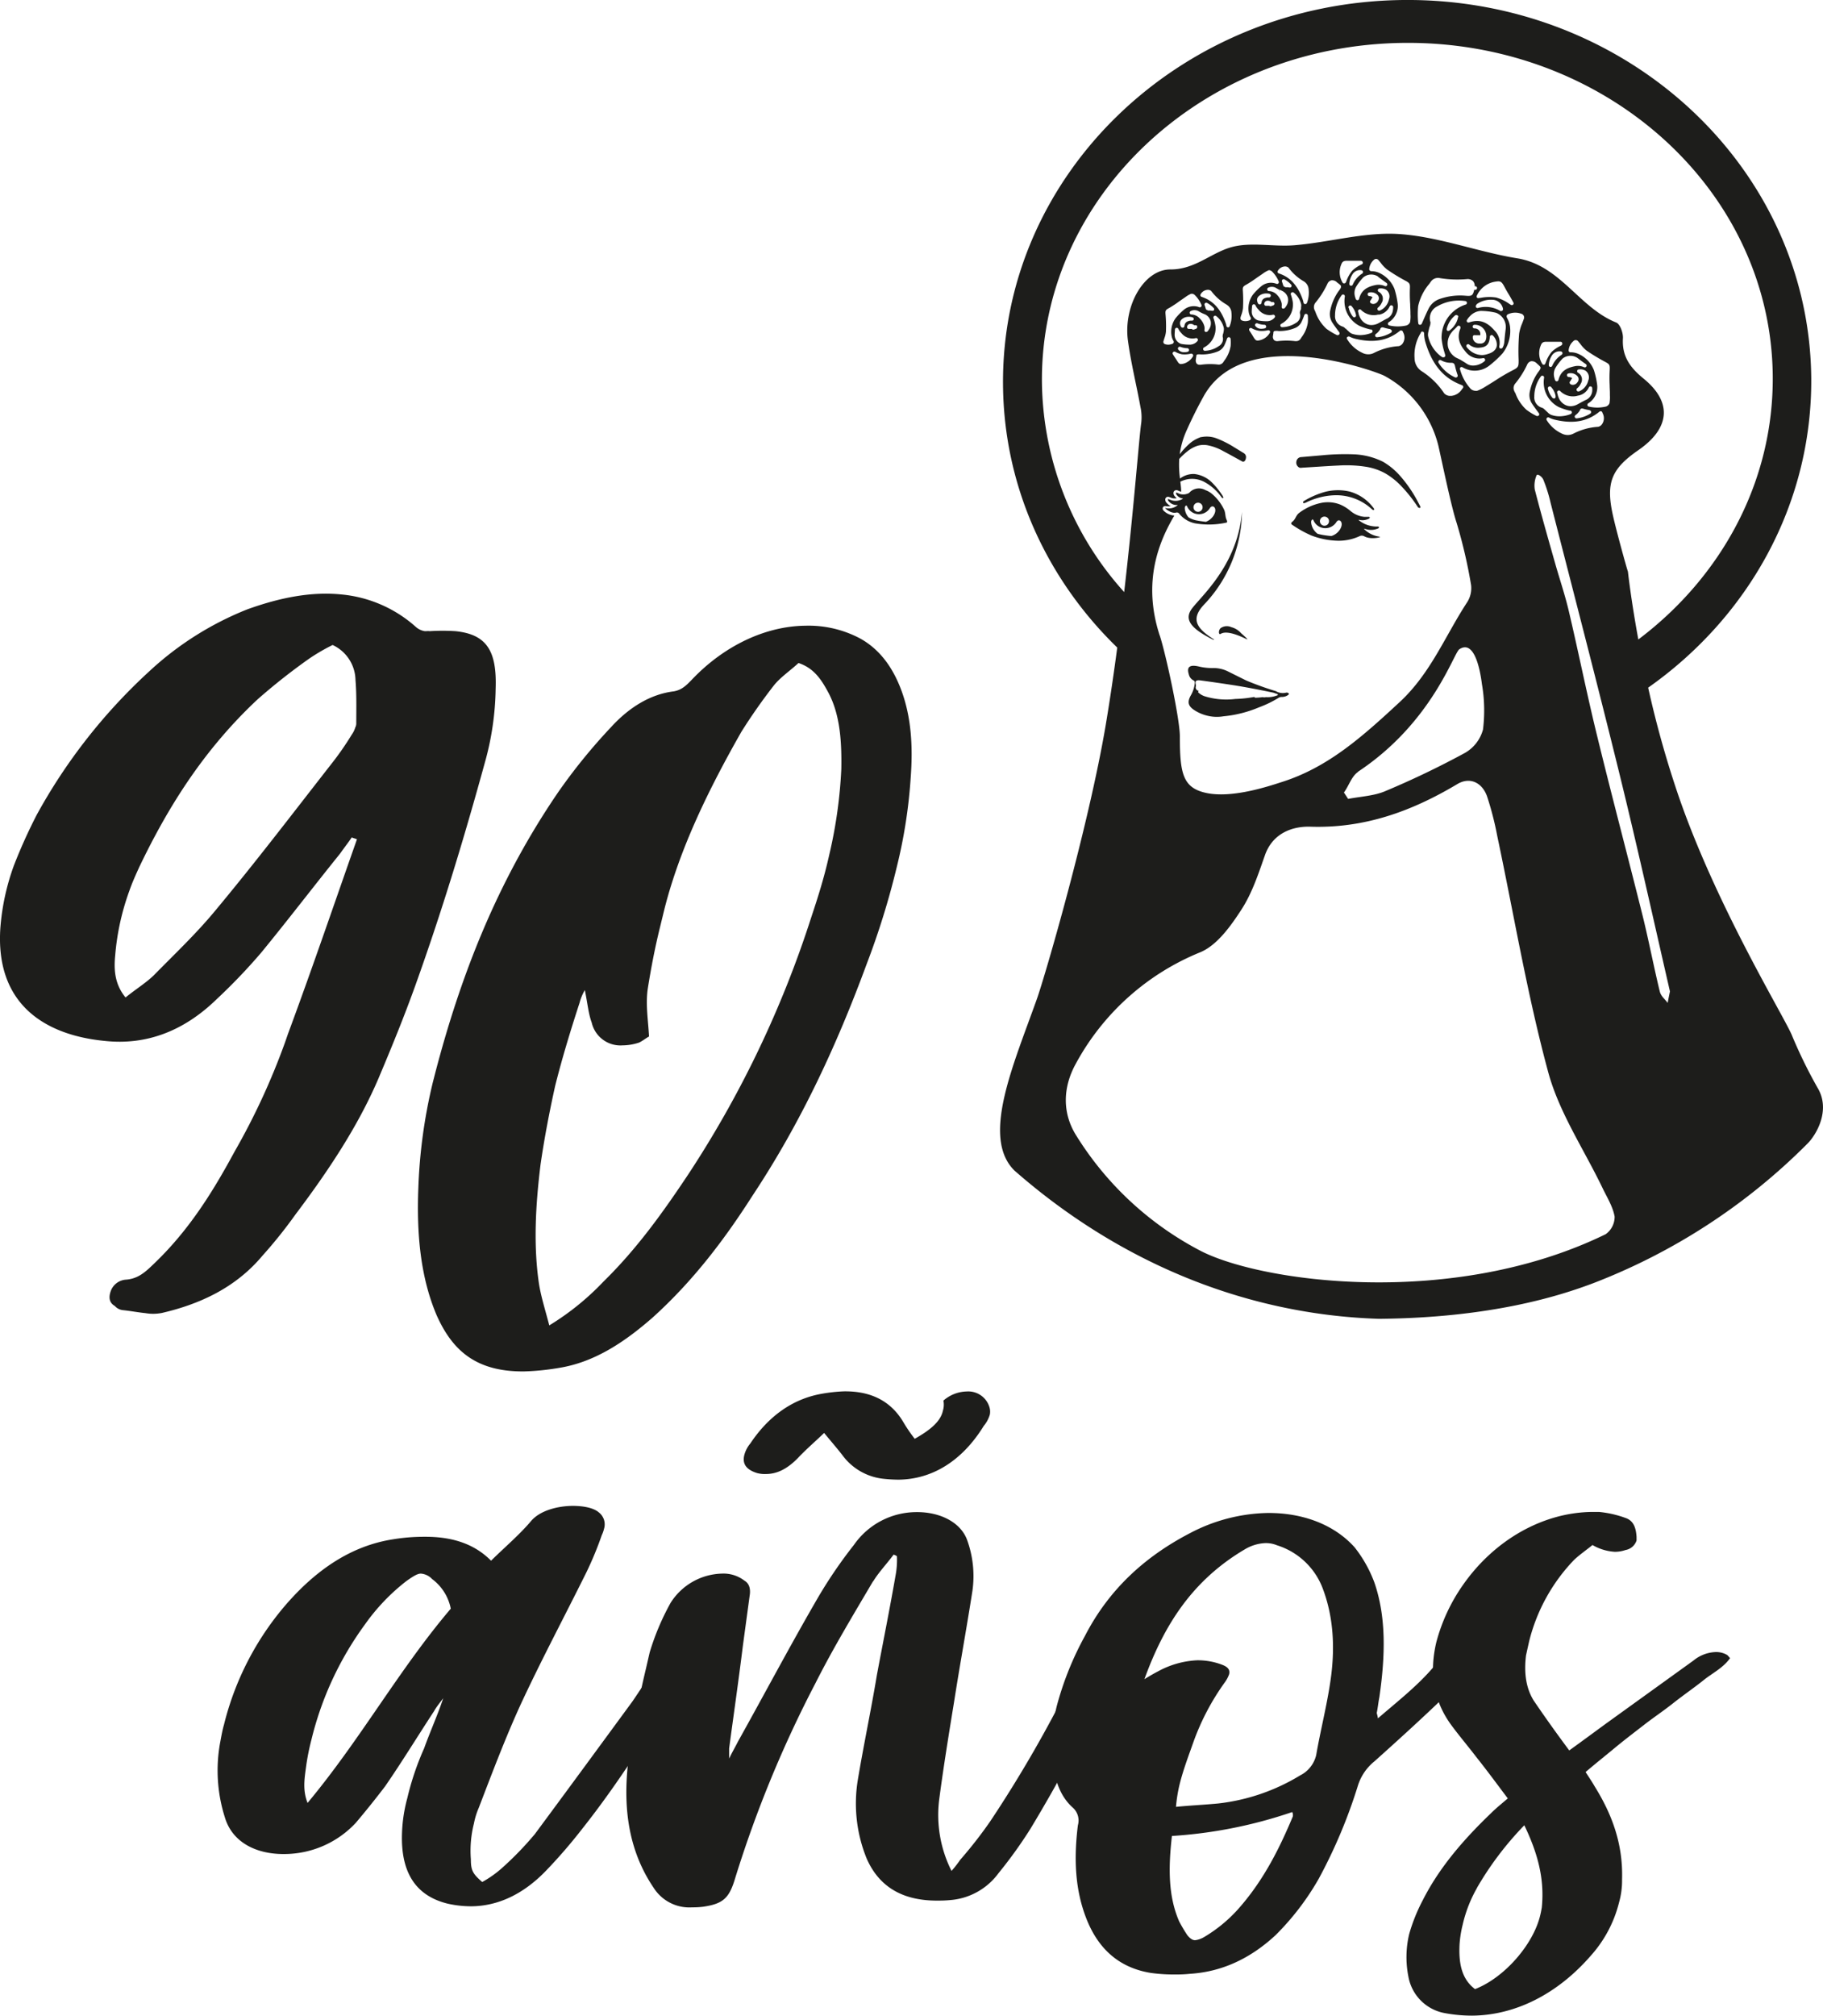
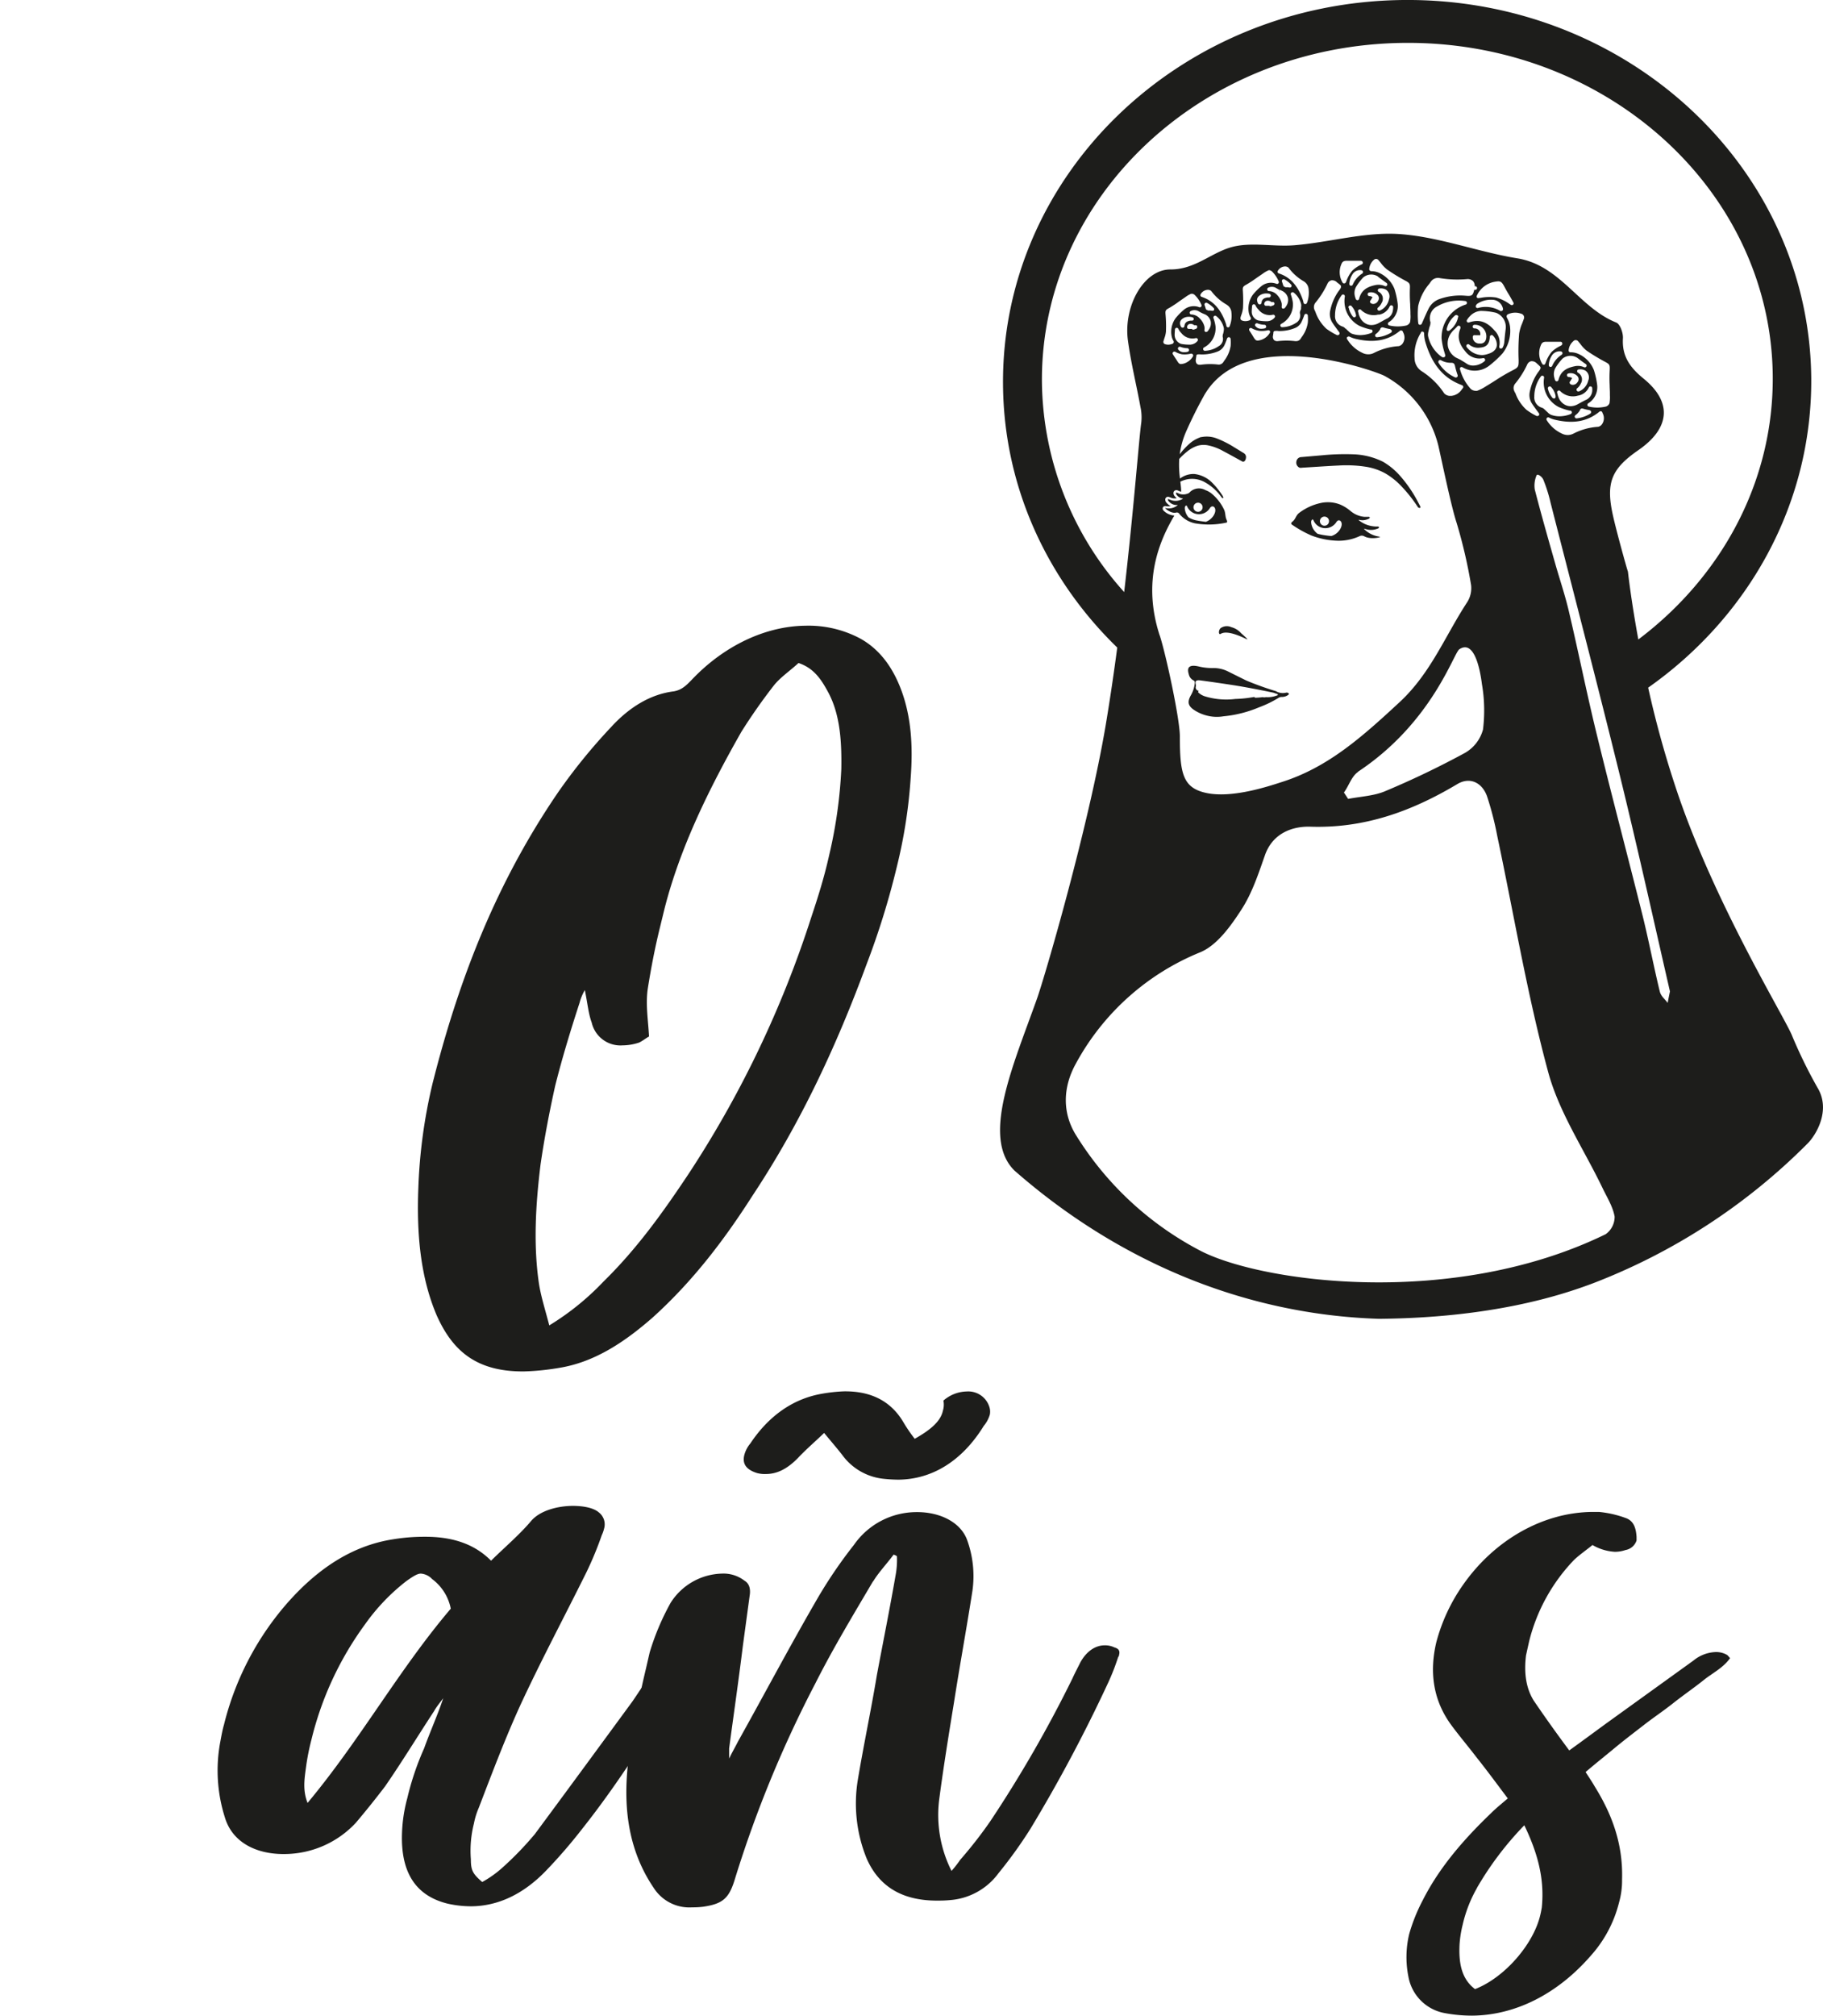
<svg xmlns="http://www.w3.org/2000/svg" viewBox="0 0 400.09 442.31">
  <defs>
    <style>.cls-1{fill:#1d1d1b;}</style>
  </defs>
  <g id="Capa_2" data-name="Capa 2">
    <g id="Capa_1-2" data-name="Capa 1">
      <path class="cls-1" d="M398.9,238.68A105.46,105.46,0,0,1,393.2,227c-2.12-4.77-16.32-28-24.63-51.83a221.33,221.33,0,0,1-6.85-24.29c21.92-15.42,36-40.15,35.79-67.92C397.1,36.69,357.05-.44,308.07,0s-88.36,38.29-87.94,84.52c.2,22.42,9.74,42.68,25.07,57.57-.75,5.65-1.59,11.37-2.52,16.93-3.8,22.49-13.37,55.26-15.11,60.15-5.22,14.66-12.25,30.38-4.95,37.65,22.38,19.63,50,31.59,80,32.55,24.87-.22,39.92-5.13,47.05-7.82a134.37,134.37,0,0,0,47-30.61C398.58,249.05,401.86,243.6,398.9,238.68ZM228.67,83.93C228.3,43.18,263.91,9.81,308.2,9.41s80.5,32.32,80.86,73.07c.21,23.28-11.32,44.14-29.5,57.83-1.64-8.93-2.28-14.88-2.28-14.88-.26-.7-2.52-8.85-3.28-12.28-1.61-7.2-.4-10.26,5.58-14.39,6.92-4.78,7.51-10.49,1.14-15.68-3-2.45-4.78-4.92-4.54-8.87.07-1.16-.63-3.11-1.47-3.44C346.53,67.5,342.45,58.21,333,56.68c-8.67-1.41-17.13-4.71-25.83-5.32-7.52-.52-15.21,1.77-22.86,2.43-4.75.44-9.85-.81-14.26.5s-7.86,4.85-13.19,4.83c-5.81,0-10.33,8-9.32,15.57.66,4.9,1.87,9.75,2.76,14.64a10.58,10.58,0,0,1,.16,3.5c-.45,3-1.6,18.56-3.74,37.08A69.91,69.91,0,0,1,228.67,83.93ZM339.13,90a1.69,1.69,0,0,0-.69-.53A2.34,2.34,0,0,1,336.73,87a7.44,7.44,0,0,1,1.44-4.4.38.38,0,0,1,.46-.14.38.38,0,0,1,.25.41,6.1,6.1,0,0,0,3.17,6.42,13,13,0,0,0,2.45.81l.17,0a.39.39,0,0,1,.08.73l-.16.07a6.67,6.67,0,0,1-2.27.44,5.36,5.36,0,0,1-1.91-.32,2.31,2.31,0,0,1-.72-.52l-.27-.25a2.29,2.29,0,0,1-.27-.27l.27-.28Zm-6.61-3.79-.21-.46a1.53,1.53,0,0,1,.3-1.67A19.67,19.67,0,0,0,335.17,80a1.24,1.24,0,0,1,.84-.74,1.5,1.5,0,0,1,1.25.46c.6.54.77.7.83.87a.32.32,0,0,1,0,.17c0,.19-.14.41-.59,1a11.12,11.12,0,0,0-1.76,4.2,3.42,3.42,0,0,0,.51,2.64c.34.52.7,1,1.07,1.51l.41.55a.39.39,0,0,1,0,.48.37.37,0,0,1-.29.14.41.41,0,0,1-.19,0A13.09,13.09,0,0,1,335,89.91a9.08,9.08,0,0,1-2.44-3.7l.35-.17Zm-78,53.23c-3.92-12,0-20.89,3.21-26.32a3.66,3.66,0,0,1-2.44-1.17.65.65,0,0,1-.05-.66.6.6,0,0,1,.58-.24,3.19,3.19,0,0,0,1.1,0,3.11,3.11,0,0,1-.94-.78.61.61,0,0,1-.17-.28,1.1,1.1,0,0,1-.06-.26.62.62,0,0,1,.34-.68.71.71,0,0,1,.5,0l.36.13a2.21,2.21,0,0,0,.41.14,2.44,2.44,0,0,0,.89,0,3.42,3.42,0,0,1-.49-.51.94.94,0,0,1-.17-.31.85.85,0,0,1,0-.59.66.66,0,0,1,.82-.33l.33.14.34.14.15,0c0-.71-.1-1.43-.18-2.17a5.69,5.69,0,0,1,5.16,0,10.9,10.9,0,0,1,3.79,3.31,1.8,1.8,0,0,0,.26.29.16.16,0,0,0,.18,0,.45.45,0,0,0,0-.26.82.82,0,0,0-.14-.28,16.38,16.38,0,0,0-2.13-2.69A6.51,6.51,0,0,0,262.1,104a4.94,4.94,0,0,0-3.13,1,22.75,22.75,0,0,1-.17-4.3,15,15,0,0,1,1.76-1.64,7.08,7.08,0,0,1,2.16-1.22,4.82,4.82,0,0,1,2.5-.1,11.2,11.2,0,0,1,3.15,1.19c1.39.73,2.78,1.51,4.17,2.27a.57.57,0,0,0,.3.1c.31,0,.55-.36.61-.85a1,1,0,0,0-.44-1L270.65,98a22.4,22.4,0,0,0-3.53-1.77,6.1,6.1,0,0,0-3.42-.33c-.11,0-.23,0-.34.08a7.21,7.21,0,0,0-2.45,1.5,16.28,16.28,0,0,0-2,2.19,19,19,0,0,1,1.6-5.42c1.27-2.82,2.38-5,3.64-7.28,8.88-16.06,37.8-5.52,39.7-4.5a24,24,0,0,1,11.82,15.3c.79,3.46,2.8,13.26,4,16.91a110.82,110.82,0,0,1,3.18,13.65,5.73,5.73,0,0,1-.85,3.8c-4.83,7.37-8,15.61-14.83,21.93-8.25,7.65-15.76,14.35-25.9,17.54-3.07,1-11,3.61-16.6,2.37-5.08-1.12-5.74-4.27-5.73-12.5C258.91,157.69,255.93,143.74,254.53,139.43ZM255.8,69c-.07-.87,0-1,.82-1.44a23,23,0,0,0,2.16-1.42l1.11-.77.29-.2a6,6,0,0,1,1.18-.69.89.89,0,0,1,.8.2,6.56,6.56,0,0,1,1.51,2.2.39.39,0,0,1-.51.52,2.6,2.6,0,0,0-.64-.18,3.4,3.4,0,0,0-2.76.8,14.33,14.33,0,0,0-1.76,1.8,5.1,5.1,0,0,0-.88,3.86,3.23,3.23,0,0,0,.45,1.17.42.42,0,0,1,0,.33.4.4,0,0,1-.22.24,2.59,2.59,0,0,1-.94.21,2.16,2.16,0,0,1-.66-.1.66.66,0,0,1-.32-.18.54.54,0,0,1-.07-.53l.18-.6a5.48,5.48,0,0,0,.35-1.49A29.68,29.68,0,0,0,255.8,69Zm3.54,8.73a5.64,5.64,0,0,0,2-.13.47.47,0,0,1,.43.15.39.39,0,0,1,.06.42,3.5,3.5,0,0,1-2,1.6,4.1,4.1,0,0,1-.62.11c-.39,0-.58-.21-.91-.77l-.66-1-.23-.37a.37.37,0,0,1,.05-.47.39.39,0,0,1,.47-.08A4.83,4.83,0,0,0,259.34,77.72Zm-.74-1.49a.38.38,0,0,1,.45-.14,4.46,4.46,0,0,0,1.53.3.4.4,0,0,1,.1.78,2.87,2.87,0,0,1-.75.1h-.1a1.54,1.54,0,0,1-1.23-.57A.38.38,0,0,1,258.6,76.23Zm2.72-.62H261a9.19,9.19,0,0,1-1.75-.16,2.07,2.07,0,0,1-1.45-2.09c0-.36.05-.72.06-1.07a.41.41,0,0,1,.32-.37.39.39,0,0,1,.43.23,3.25,3.25,0,0,0,.64.9,3.12,3.12,0,0,0,3.17,1.13.38.38,0,0,1,.43.18.39.39,0,0,1-.05.47A2.2,2.2,0,0,1,261.32,75.61Zm7-1.8a1.81,1.81,0,0,1-.88,2.15,5.69,5.69,0,0,1-3,1h0a.4.4,0,0,1-.38-.29.38.38,0,0,1,.18-.44,4.75,4.75,0,0,0,2.52-4.69,9,9,0,0,0-.44-1.75.39.39,0,0,1,.62-.43,4.51,4.51,0,0,1,1.63,2.52,1.62,1.62,0,0,1,0,.65c0,.12,0,.21-.05.31s0,.2-.06.31A1.46,1.46,0,0,0,268.34,73.81ZM266.45,68a.4.4,0,0,1-.34.2H266a2.56,2.56,0,0,0-.62-.07.93.93,0,0,1-.24,0l-.3-.14a.37.37,0,0,1-.21-.23l0,0a7.46,7.46,0,0,0-.26-.8.38.38,0,0,1,.1-.43.4.4,0,0,1,.44-.06,5.3,5.3,0,0,1,1.49,1.16A.41.41,0,0,1,266.45,68Zm-1.94,1a2.31,2.31,0,0,1,1.19,1.45,2.38,2.38,0,0,1-.39,1.86,2.2,2.2,0,0,1-.3.4.36.36,0,0,1-.28.12.47.47,0,0,1-.17,0,.41.41,0,0,1-.22-.41,2.3,2.3,0,0,0,0-.74s0,0,0,0a.06.06,0,0,0,0,0,3.77,3.77,0,0,0-1.06-1.83,2.54,2.54,0,0,0-1.81-.85.38.38,0,0,1-.37-.32.4.4,0,0,1,.24-.43,1.8,1.8,0,0,1,1.64,0c.31.19.63.36,1,.53h0Zm-1.76,2.76a.41.41,0,0,1-.25.38l-.51.18a.28.28,0,0,1-.13,0,.43.43,0,0,1-.24-.08s0,0,0-.06l-.7,0h0a.4.4,0,0,1-.38-.52.72.72,0,0,1,.77-.59h.06a1.09,1.09,0,0,1,.72.29l.25,0a.41.41,0,0,1,.32.08A.41.41,0,0,1,262.75,71.75Zm-1.08-2.14A.39.39,0,0,1,262,70a.38.38,0,0,1-.38.35l-.35,0c-1,.14-1.25.59-1.34,1.22a.39.39,0,0,1-.32.33h-.07a.41.41,0,0,1-.34-.2,1.64,1.64,0,0,1-.23-.76c0-.56.36-1,1.09-1.3h0A2.75,2.75,0,0,1,261.67,69.61Zm.8,9.16c0-.25.08-.49.09-.6a.37.37,0,0,1,0-.18.43.43,0,0,1,.23-.23,2.75,2.75,0,0,1,.77,0h.12a9.36,9.36,0,0,0,3.55-.64,2.75,2.75,0,0,0,1.54-1.49c.21-.46.38-.93.55-1.39a.4.4,0,0,1,.42-.26.4.4,0,0,1,.34.36,9.22,9.22,0,0,1,0,1.59,7.22,7.22,0,0,1-1.4,3.21l-.21.32a1.19,1.19,0,0,1-1.21.51,15,15,0,0,0-3.79.06h-.16a.93.93,0,0,1-.66-.24A1.21,1.21,0,0,1,262.47,78.77Zm7.4-7.19a.38.38,0,0,1-.36.24h0a.39.39,0,0,1-.35-.32,3.1,3.1,0,0,0-.15-.6c-1.09-3.11-2.78-4.94-5.3-5.78a.38.38,0,0,1-.25-.26.43.43,0,0,1,.06-.35,1.89,1.89,0,0,1,1.64-.93,1.2,1.2,0,0,1,.65.24,11,11,0,0,0,3.38,3l.07.06a2.1,2.1,0,0,1,1,1.7A6.22,6.22,0,0,1,269.87,71.58Zm2.9-7.75c-.07-.87.05-1,.82-1.43s1.49-.94,2.19-1.43l.15-.11.94-.64.29-.2a6,6,0,0,1,1.18-.69c.21-.16.67.07.8.2a6.61,6.61,0,0,1,1.5,2.22.39.39,0,0,1-.51.51,3,3,0,0,0-.64-.18,3.34,3.34,0,0,0-2.76.78,13.7,13.7,0,0,0-1.77,1.8,5.17,5.17,0,0,0-.9,3.86,3.18,3.18,0,0,0,.44,1.15.45.45,0,0,1,0,.34.42.42,0,0,1-.21.24,2.47,2.47,0,0,1-.93.2,2,2,0,0,1-.68-.1.78.78,0,0,1-.25-.12h0a.39.39,0,0,1-.17-.26.79.79,0,0,1,0-.33q.07-.28.18-.57a6.13,6.13,0,0,0,.36-1.51A31.79,31.79,0,0,0,272.77,63.83Zm3.5,8.74a5.81,5.81,0,0,0,2-.12.4.4,0,0,1,.41.15.38.38,0,0,1,0,.42,3.42,3.42,0,0,1-2.05,1.59,2.94,2.94,0,0,1-.61.11c-.39,0-.58-.21-.92-.77h0c-.22-.36-.44-.72-.67-1.07l-.21-.33a.39.39,0,0,1,0-.48.38.38,0,0,1,.47-.07A4.83,4.83,0,0,0,276.27,72.57Zm-.75-1.49a.41.41,0,0,1,.46-.14,4.39,4.39,0,0,0,1.53.31.4.4,0,0,1,.1.78,3.14,3.14,0,0,1-.74.1h-.11a1.56,1.56,0,0,1-1.23-.58A.39.39,0,0,1,275.52,71.08Zm2.74-.61H278a9.19,9.19,0,0,1-1.84-.17,2,2,0,0,1-1.44-2.1c0-.35.05-.71.07-1.07a.41.41,0,0,1,.33-.37.4.4,0,0,1,.43.24,3,3,0,0,0,.63.9,3.11,3.11,0,0,0,3.16,1.15.39.39,0,0,1,.43.18.38.38,0,0,1-.05.46A2.16,2.16,0,0,1,278.26,70.47Zm2.62-6.92.59.31a2.3,2.3,0,0,1,1.18,1.46,2.33,2.33,0,0,1-.39,1.86,2.09,2.09,0,0,1-.3.4.44.44,0,0,1-.28.12.58.58,0,0,1-.18,0,.4.4,0,0,1-.21-.41,3.05,3.05,0,0,0,0-.74v0s0,0,0,0a3.87,3.87,0,0,0-1-1.84,2.52,2.52,0,0,0-1.8-.85.4.4,0,0,1-.38-.33.4.4,0,0,1,.24-.43,1.81,1.81,0,0,1,1.66.05c.29.18.6.35.91.51l-.15.37Zm4.4,5.15a1.84,1.84,0,0,1-.89,2.16,5.75,5.75,0,0,1-3,.92h0a.39.39,0,0,1-.38-.28.4.4,0,0,1,.18-.45,4.79,4.79,0,0,0,2.55-4.68,9.34,9.34,0,0,0-.44-1.75.38.38,0,0,1,.15-.44.39.39,0,0,1,.47,0,4.55,4.55,0,0,1,1.62,2.52,1.44,1.44,0,0,1,0,.67l0,.29c0,.09,0,.18-.06.28A1.49,1.49,0,0,0,285.28,68.7Zm-1.86-5.81a.4.4,0,0,1-.34.19H283a2.76,2.76,0,0,0-.65-.07.46.46,0,0,1-.23,0l-.28-.13a.38.38,0,0,1-.22-.26l.37-.13-.38.1a8.45,8.45,0,0,0-.26-.81.41.41,0,0,1,.11-.43.39.39,0,0,1,.44-.05,5.27,5.27,0,0,1,1.48,1.17A.41.41,0,0,1,283.42,62.89Zm-3.72,3.73a.37.37,0,0,1-.25.37l-.51.19-.13,0a.38.38,0,0,1-.25-.09s0,0,0,0l-.7,0h0a.37.37,0,0,1-.31-.15.41.41,0,0,1-.08-.35.74.74,0,0,1,.84-.61,1.09,1.09,0,0,1,.72.29l.25,0a.4.4,0,0,1,.32.08A.37.37,0,0,1,279.7,66.62Zm-1.08-2.15a.4.4,0,0,1-.09.78l-.34,0c-1,.14-1.25.58-1.35,1.21a.39.39,0,0,1-.31.33h-.07a.43.43,0,0,1-.35-.2,1.91,1.91,0,0,1-.23-.76c0-.56.38-1,1.09-1.29h0A2.84,2.84,0,0,1,278.62,64.47Zm.8,9c0-.18.05-.36.06-.44a.32.32,0,0,1,0-.17.42.42,0,0,1,.23-.24,2.63,2.63,0,0,1,.89,0,9,9,0,0,0,3.55-.63,2.73,2.73,0,0,0,1.55-1.49c.21-.45.39-.92.56-1.39a.4.4,0,0,1,.42-.25.38.38,0,0,1,.34.36,8.48,8.48,0,0,1,0,1.6A7,7,0,0,1,285.65,74l-.21.33a1.13,1.13,0,0,1-1,.52h-.21a16.12,16.12,0,0,0-3.8,0,1.07,1.07,0,0,1-.82-.23,1.14,1.14,0,0,1-.22-1Zm7.41-7a.42.42,0,0,1-.36.24h-.05a.39.39,0,0,1-.34-.32,5.26,5.26,0,0,0-.15-.6c-1.08-3.11-2.76-5-5.28-5.81a.39.39,0,0,1-.25-.25.42.42,0,0,1,.07-.36,1.89,1.89,0,0,1,1.62-.92,1.25,1.25,0,0,1,.69.26,11,11,0,0,0,3.34,3,2.19,2.19,0,0,1,1.08,1.76A6.34,6.34,0,0,1,286.83,66.48Zm22.66.28c0,.59.05,1.15.06,1.71v.44a7.38,7.38,0,0,1-.08,1.76,1.3,1.3,0,0,1-.8.74,8.07,8.07,0,0,1-1.82.21,8,8,0,0,1-1.94-.21.37.37,0,0,1-.3-.31.39.39,0,0,1,.17-.4,3.81,3.81,0,0,0,.89-.74,4.16,4.16,0,0,0,1.06-3.44,18,18,0,0,0-.69-3.12,6.5,6.5,0,0,0-3.48-3.58,4.12,4.12,0,0,0-1.52-.32v-.38h0l0,.38h-.1a.53.53,0,0,1-.32-.15.42.42,0,0,1-.12-.31,3,3,0,0,1,1-2,.68.68,0,0,1,1.07.08c.15.17.29.35.44.53l.06.08a7.16,7.16,0,0,0,1.35,1.4,38.52,38.52,0,0,0,4,2.45c1,.53,1.06.68,1,1.91A32.41,32.41,0,0,0,309.49,66.76Zm-14.13,5.43a1.64,1.64,0,0,0-.68-.53A2.35,2.35,0,0,1,293,69.19a7.44,7.44,0,0,1,1.44-4.4.39.39,0,0,1,.46-.15.4.4,0,0,1,.25.42,6.11,6.11,0,0,0,3.17,6.42,13.14,13.14,0,0,0,2.46.81l.16,0a.38.38,0,0,1,.29.33.39.39,0,0,1-.21.4l-.16.07a6.92,6.92,0,0,1-2.27.44,5.59,5.59,0,0,1-1.91-.32,2.12,2.12,0,0,1-.71-.52l-.28-.25a2.23,2.23,0,0,1-.26-.27l.26-.29Zm.59-4.68a.39.39,0,0,1,.65-.37,3.94,3.94,0,0,1,1,2,.38.38,0,0,1-.2.43.41.41,0,0,1-.18.05.39.39,0,0,1-.29-.13A4.7,4.7,0,0,1,296,67.51ZM302.54,64a.39.39,0,0,1-.14-.41.4.4,0,0,1,.32-.29,2.33,2.33,0,0,1,1.46.26,1.79,1.79,0,0,1,.66,2.1,3.45,3.45,0,0,1-2,2.48.4.4,0,0,1-.49-.16.39.39,0,0,1,.1-.51,2.71,2.71,0,0,0,.77-1A1.72,1.72,0,0,0,302.54,64Zm-.15,2.12a1.24,1.24,0,0,1-1,.57.92.92,0,0,1-.36-.07c-.35-.14-.38-.36-.35-.51a.43.43,0,0,1,.14-.23l.17-.28.24-.42-.16-.07a1.36,1.36,0,0,0-.56-.14.4.4,0,0,1-.08-.78,2,2,0,0,1,1.95.59A1,1,0,0,1,302.39,66.07Zm.16,2.94A3.15,3.15,0,0,0,305,67.2a.4.4,0,0,1,.75.16,3.35,3.35,0,0,1-.05.71,2.36,2.36,0,0,1-1.21,1.79c-.4.19-.79.41-1.18.63l-.78.43a3.34,3.34,0,0,1-1.51.4,2.67,2.67,0,0,1-.89-.14,3,3,0,0,1-1.74-1.72,3.42,3.42,0,0,1-.22-.61h0c0-.16-.07-.32-.11-.48a.38.38,0,0,1,.19-.44.37.37,0,0,1,.47.08A3.92,3.92,0,0,0,302.55,69Zm2.6,3.21a.4.4,0,0,1,.3.31.38.38,0,0,1-.15.4A7,7,0,0,1,302.19,74h0a.4.4,0,0,1-.37-.25.39.39,0,0,1,.13-.46,3.4,3.4,0,0,0,.93-1l.06-.08a1,1,0,0,1,0-.1c.24-.41.62-.28.85-.2A11.75,11.75,0,0,0,305.15,72.22Zm-9.42,1.68a.38.38,0,0,1,.46-.08,6.24,6.24,0,0,0,1.16.44c4.06,1,7.18.45,9.81-1.66l.14-.11a.36.36,0,0,1,.33,0,.36.36,0,0,1,.25.23.93.93,0,0,1,.08.2,2.31,2.31,0,0,1-.14,2.42,1.45,1.45,0,0,1-.84.56,13.76,13.76,0,0,0-5.42,1.48,2.67,2.67,0,0,1-1.23.31,2.88,2.88,0,0,1-1.42-.36h0a7.67,7.67,0,0,1-3.23-2.92A.38.38,0,0,1,295.73,73.9Zm6.73-13.21c.61.46,1.22.91,1.84,1.35a.39.39,0,0,1,.12.52.4.4,0,0,1-.51.15,3.37,3.37,0,0,0-2.14-.19c-2,.42-3.06,1.31-3.49,3a.38.38,0,0,1-.35.3h0a.4.4,0,0,1-.37-.25,4.35,4.35,0,0,1-.17-.51,2.82,2.82,0,0,1,.21-2.15h0a12,12,0,0,1,1.6-2.1A2.77,2.77,0,0,1,302.46,60.69ZM299,60a5.34,5.34,0,0,0-2.11,2.44.38.38,0,0,1-.36.25h-.09a.38.38,0,0,1-.3-.41,4.15,4.15,0,0,1,.68-2.09,1.94,1.94,0,0,1,2-.89.4.4,0,0,1,.31.3A.4.4,0,0,1,299,60Zm-.14-2a7.5,7.5,0,0,0-2.11,1.42,7.69,7.69,0,0,0-1.27,2.28l-.08.19a.45.45,0,0,1-.34.29H295a.37.37,0,0,1-.32-.13,4.43,4.43,0,0,1-.47-3.61c.28-.8.42-1.21,1.3-1.22l.51,0h2.68a.4.4,0,0,1,.37.31A.38.38,0,0,1,298.89,58Zm-4.57,4.82a.38.38,0,0,1,0,.18c0,.19-.15.4-.6,1a11.36,11.36,0,0,0-1.76,4.2,3.49,3.49,0,0,0,.52,2.65c.33.52.7,1,1.07,1.51l.4.54a.39.39,0,0,1-.31.63.39.39,0,0,1-.18,0,15,15,0,0,1-2.3-1.37,9.06,9.06,0,0,1-2.43-3.7l-.21-.47a1.54,1.54,0,0,1,.29-1.67,19.47,19.47,0,0,0,2.56-4.08,1.29,1.29,0,0,1,.84-.73,1.46,1.46,0,0,1,1.26.46C294.13,62.48,294.27,62.63,294.32,62.78ZM328,72.51c-1.76-2-3.41-2.5-5.6-1.76a.39.39,0,0,1-.43-.13.36.36,0,0,1,0-.44,4,4,0,0,1,.67-.84A3.5,3.5,0,0,1,325,68.22a15.14,15.14,0,0,1,3.3.4,3.33,3.33,0,0,1,2.16,3.48c-.14,1.1-.24,2.07-.32,3a3,3,0,0,1-.37,1.17.38.38,0,0,1-.34.2.34.34,0,0,1-.14,0,.4.4,0,0,1-.25-.45A3.75,3.75,0,0,0,328,72.51Zm-14.1-1.93a2.91,2.91,0,0,1,1.58-3.39,9.47,9.47,0,0,1,6.12-1.13.4.4,0,0,1,.34.35.38.38,0,0,1-.25.41,7.59,7.59,0,0,0-5.31,7.47,15.84,15.84,0,0,0,.67,3.15l.13.47a.4.4,0,0,1-.13.41.46.46,0,0,1-.25.08.39.39,0,0,1-.18,0,2.65,2.65,0,0,1-.48-.3,7.51,7.51,0,0,1-2.73-4.41,2.74,2.74,0,0,1,.12-1.08c0-.16.07-.3.09-.44a3,3,0,0,1,.14-.51A2.24,2.24,0,0,0,313.93,70.58Zm6.13-1.14a4.8,4.8,0,0,1-1.89,3.06.38.38,0,0,1-.24.09.54.54,0,0,1-.21,0,.4.4,0,0,1-.18-.41,5.37,5.37,0,0,1,1.88-3,.4.4,0,0,1,.43,0A.39.39,0,0,1,320.06,69.44Zm-4.26,9.67a.4.4,0,0,1,.48-.07,4.23,4.23,0,0,0,2.1.56h.13v0c.54,0,.74.18.87.8a17.1,17.1,0,0,0,.55,1.89.41.41,0,0,1-.09.42.44.44,0,0,1-.28.12.25.25,0,0,1-.12,0,8.31,8.31,0,0,1-3.68-3.21A.4.4,0,0,1,315.8,79.11Zm3.75-.66A3.7,3.7,0,0,1,317.77,76a3.79,3.79,0,0,1,.76-3,3.9,3.9,0,0,1,.52-.6,10.21,10.21,0,0,0,.8-.81.39.39,0,0,1,.48-.08.39.39,0,0,1,.19.45c0,.12-.07.24-.11.36-.75,2.11.22,3.65,1.26,4.88a3.84,3.84,0,0,0,3.81,1.38.38.38,0,0,1,.42.22.37.37,0,0,1-.1.46,3.89,3.89,0,0,1-1.24.72,3.6,3.6,0,0,1-1.22.23,2.47,2.47,0,0,1-1.45-.41c-.46-.32-.95-.6-1.43-.89Zm5.79-.54a4.19,4.19,0,0,1-2.69-1h0a4,4,0,0,1-.73-.76.39.39,0,0,1,.57-.53,3,3,0,0,0,2.32.66c1.5-.13,2.07-.76,2.2-2.4a.41.41,0,0,1,.25-.34.39.39,0,0,1,.41.09,2.85,2.85,0,0,1,.87,2c0,.91-.68,1.65-1.86,2A4.76,4.76,0,0,1,325.34,77.91Zm-.43-4.57a1.23,1.23,0,0,0-1.3-1.28.4.4,0,0,1-.38-.39.39.39,0,0,1,.36-.4,2.42,2.42,0,0,1,1.8.63,2.55,2.55,0,0,1,.74,2.63,1.19,1.19,0,0,1-1.24.85h-.23a1.42,1.42,0,0,1-1.39-1.15,1.59,1.59,0,0,1,0-.29.68.68,0,0,1,0-.15.4.4,0,0,1,.25-.24,1,1,0,0,1,.32,0h1.07Zm-.83-6.57a5.45,5.45,0,0,1,3.48-1,2.44,2.44,0,0,1,2.33,2,.4.4,0,0,1-.15.39.41.41,0,0,1-.23.09.37.37,0,0,1-.18,0,6.2,6.2,0,0,0-4.9-.68.39.39,0,0,1-.35-.69Zm4.24-1.5a10,10,0,0,0-3.22.06l-.58.08a.41.41,0,0,1-.37-.15.42.42,0,0,1,0-.39,5.33,5.33,0,0,1,3.69-3c1.52-.29,1.69-.21,2.44,1.19.31.58.64,1.16,1,1.73l.16.28c.25.43.49.87.73,1.31a.38.38,0,0,1-.08.47.37.37,0,0,1-.26.1.43.43,0,0,1-.22-.06l-.28-.18A9.43,9.43,0,0,0,328.32,65.27Zm-4.47-1.68-.28,0c-.3,1.31-.55,1.42-2,1.29a13.58,13.58,0,0,0-5.55.71,4.23,4.23,0,0,0-2.47,2.16c-.35.68-.65,1.38-1,2.16-.15.37-.32.73-.48,1.1a.43.43,0,0,1-.38.26h-.06a.39.39,0,0,1-.34-.34v-.18h.05l0,0h-.07a18.58,18.58,0,0,1,0-3.58,11.24,11.24,0,0,1,2.46-4.91l.35-.5a1.92,1.92,0,0,1,2-.73,23.6,23.6,0,0,0,5.91.21,1.66,1.66,0,0,1,1.33.45,1.58,1.58,0,0,1,.36,1.12l.18,0a.38.38,0,0,1,.33.4A.39.39,0,0,1,323.85,63.59Zm-12,9.34a.39.39,0,0,1,.72.19,7.81,7.81,0,0,0,.27,1.89c1.46,4.93,3.93,7.91,7.79,9.4h0l.31.13a.4.4,0,0,1,.16.59c-.08.11-.18.23-.24.3a3.12,3.12,0,0,1-2.33,1.43l-.41,0a1.82,1.82,0,0,1-1.14-.56,16.59,16.59,0,0,0-4.92-4.84,3.43,3.43,0,0,1-1.58-2.89A9.23,9.23,0,0,1,311.89,72.93Zm-13.8,96.41c16.3-10.79,21-26.07,22.26-26.88,3.14-2.09,4.48,3.87,4.95,7.61a34.1,34.1,0,0,1,.24,10,8.42,8.42,0,0,1-4,5.15,192,192,0,0,1-17.6,8.43c-2.46,1-5.31,1.12-8,1.64-.3-.47-.62-.94-.92-1.4C296.08,172.34,296.61,170.33,298.09,169.34Zm26.07-83.58-.21,0a1.68,1.68,0,0,1-1.11-.44A10.36,10.36,0,0,1,320.42,81a.4.4,0,0,1,.13-.41.42.42,0,0,1,.43,0,5.39,5.39,0,0,0,1.59.63,5.19,5.19,0,0,0,4.29-1,22.8,22.8,0,0,0,2.88-2.66,8,8,0,0,0,1.66-5.89,5,5,0,0,0-.6-1.81l-.12-.26a.54.54,0,0,1,0-.35.44.44,0,0,1,.2-.26,3.75,3.75,0,0,1,2.92-.17.86.86,0,0,1,.6,1.24c-.11.3-.22.61-.34.91a9.1,9.1,0,0,0-.66,2.28,47.39,47.39,0,0,0-.11,5.81c0,1.41-.05,1.56-1.44,2.26a40.54,40.54,0,0,0-3.5,2.05c-.62.4-1.19.76-1.76,1.1l-.47.29A9.75,9.75,0,0,1,324.16,85.76ZM347,88.29l-.78.43a3.42,3.42,0,0,1-1.5.41,2.64,2.64,0,0,1-.89-.15,3,3,0,0,1-1.75-1.72,3.39,3.39,0,0,1-.21-.61h0l-.12-.47a.39.39,0,0,1,.19-.45.39.39,0,0,1,.48.08,3.91,3.91,0,0,0,3.88,1,3.16,3.16,0,0,0,2.4-1.81.39.39,0,0,1,.74.16,3.44,3.44,0,0,1,0,.71,2.38,2.38,0,0,1-1.2,1.79C347.81,87.85,347.41,88.07,347,88.29Zm1.9,1.74a.39.39,0,0,1,.3.3.41.41,0,0,1-.15.4A7,7,0,0,1,346,91.8h0a.39.39,0,0,1-.23-.71,3.53,3.53,0,0,0,.93-1,.24.24,0,0,1,.06-.08.69.69,0,0,1,0-.1c.24-.41.62-.27.85-.19C348,89.83,348.48,89.94,348.92,90Zm-4.06-7.17a1.4,1.4,0,0,0-.56-.14.4.4,0,0,1-.38-.35.38.38,0,0,1,.29-.42,2,2,0,0,1,2,.58,1,1,0,0,1,0,1.35,1.24,1.24,0,0,1-1,.56,1.07,1.07,0,0,1-.35-.06c-.35-.15-.39-.37-.36-.52a.42.42,0,0,1,.15-.22l.18-.31.23-.39Zm3.75.55a3.44,3.44,0,0,1-2.06,2.48.32.32,0,0,1-.14,0,.35.35,0,0,1-.34-.19.4.4,0,0,1,.09-.51,2.63,2.63,0,0,0,.78-1,1.7,1.7,0,0,0-.63-2.43.41.41,0,0,1-.15-.41.38.38,0,0,1,.33-.29,2.32,2.32,0,0,1,1.46.25A1.8,1.8,0,0,1,348.61,83.41Zm-.43-3a.4.4,0,0,1-.51.16,3.31,3.31,0,0,0-2.14-.19c-2,.41-3.06,1.3-3.48,3a.4.4,0,0,1-.36.29h0a.4.4,0,0,1-.37-.24,3.53,3.53,0,0,1-.16-.52,2.83,2.83,0,0,1,.21-2.15h0a12,12,0,0,1,1.6-2.1,2.77,2.77,0,0,1,3.28-.1c.6.47,1.21.92,1.84,1.35A.4.4,0,0,1,348.18,80.36Zm-6.77,6.58a.38.38,0,0,1-.2.43.34.34,0,0,1-.17,0,.39.39,0,0,1-.3-.13,4.6,4.6,0,0,1-1-2,.38.38,0,0,1,.18-.43.38.38,0,0,1,.46,0A3.87,3.87,0,0,1,341.41,86.94Zm1.38-9.17a5.36,5.36,0,0,0-2.1,2.44.38.38,0,0,1-.36.25h-.09a.41.41,0,0,1-.31-.41,4.25,4.25,0,0,1,.68-2.1,2,2,0,0,1,2-.89.39.39,0,0,1,.15.71Zm-.14-2a7.27,7.27,0,0,0-2.11,1.41,7.75,7.75,0,0,0-1.27,2.29l-.11.27a.39.39,0,0,1-.32.25h0a.4.4,0,0,1-.33-.18A4.39,4.39,0,0,1,338,76.2c.28-.8.42-1.2,1.3-1.21h.51c.49,0,1,0,1.49,0h1.19a.37.37,0,0,1,.37.3A.39.39,0,0,1,342.65,75.77ZM339.5,91.7a.39.39,0,0,1,.46-.08,5.31,5.31,0,0,0,1.15.44c4.07,1,7.18.46,9.81-1.65l.14-.11a.39.39,0,0,1,.59.17l.08.21a2.3,2.3,0,0,1-.15,2.41,1.37,1.37,0,0,1-.84.56,13.65,13.65,0,0,0-5.42,1.49,2.87,2.87,0,0,1-1.23.31,3,3,0,0,1-1.42-.37h0a7.71,7.71,0,0,1-3.23-2.91A.41.41,0,0,1,339.5,91.7Zm11.13-2.27a8.58,8.58,0,0,1-1.95-.22.39.39,0,0,1-.12-.71,4.17,4.17,0,0,0,1.95-4.18,18,18,0,0,0-.7-3.11,6.48,6.48,0,0,0-3.48-3.59,4.12,4.12,0,0,0-1.52-.32l0-.38,0,.38h-.19a.39.39,0,0,1-.28-.15.47.47,0,0,1-.08-.3,3,3,0,0,1,1.05-2,.68.68,0,0,1,1.07.07c.15.17.29.35.43.52l.07.09a7.42,7.42,0,0,0,1.34,1.41,41.18,41.18,0,0,0,4.05,2.45c1,.53,1.06.67,1,1.9a32.8,32.8,0,0,0,0,3.29c0,.58.05,1.13.05,1.69l0,.45a8,8,0,0,1-.09,1.76,1.27,1.27,0,0,1-.79.73A8.78,8.78,0,0,1,350.63,89.43Zm1.75,181.38c-33.57,16.36-75.49,10.54-88.86,3.66a70.36,70.36,0,0,1-27.26-25.22c-3.06-4.79-3.14-10.43-.17-15.83a54.29,54.29,0,0,1,27.38-24.5c3.69-1.57,6.66-5.76,9-9.37s3.71-7.83,5.15-11.92c1.71-4.85,6.07-6.37,10-6.24,11.91.38,22.28-3.41,32.25-9.37,2.71-1.6,5.38-.35,6.48,2.68a68.59,68.59,0,0,1,2.25,8.73c3.67,17.31,6.57,34.8,11.19,51.85,2.41,8.85,7.82,16.88,11.86,25.28,1,2.1,2.32,4.16,2.71,6.39A4.68,4.68,0,0,1,352.38,270.81ZM366,220.05c-.59-.82-1.47-1.45-1.73-2.5-1.32-5.42-2.38-11-3.72-16.44-3.33-13.36-6.85-26.59-10.12-40-2.17-8.86-4-18-6.09-26.87-.84-3.61-2-7-3-10.51-1.54-5.42-3.09-10.83-4.51-16.34a5.73,5.73,0,0,1,.41-3.12c.22-.36,1.17.27,1.48,1a32.76,32.76,0,0,1,1.57,5c5.1,19.93,10.28,39.8,15.21,59.85,3.79,15.44,7.26,31.11,11,47.42C366.38,218.11,366.18,219.08,366,220.05Z" />
-       <path class="cls-1" d="M266.25,140.36h.26c-3.7-2.35-5.36-4.35-2.34-7.62a30.06,30.06,0,0,0,8.41-20.43c-1,12-9.38,18.82-11.18,21.49C260,136,261.33,137.91,266.25,140.36Z" />
-       <path class="cls-1" d="M296.26,107.87a11.17,11.17,0,0,0-6.24.29,18.68,18.68,0,0,0-3.7,1.68,1,1,0,0,0-.28.21.29.29,0,0,0-.05.25.27.27,0,0,0,.24.1,2.32,2.32,0,0,0,.44-.16,15.39,15.39,0,0,1,6.17-1.57,11.48,11.48,0,0,1,8.18,3,1.78,1.78,0,0,0,.27.21.33.33,0,0,0,.26,0,.28.28,0,0,0,0-.24.76.76,0,0,0-.16-.25A9.73,9.73,0,0,0,296.26,107.87Z" />
      <path class="cls-1" d="M285.22,102.62a1.49,1.49,0,0,0,.56,0c2.68-.16,5.37-.35,8.05-.48a27.73,27.73,0,0,1,5.9.27,12.86,12.86,0,0,1,4.32,1.47,15.65,15.65,0,0,1,3.33,2.62,31.25,31.25,0,0,1,3.71,4.63c.05.07.09.17.16.21a.57.57,0,0,0,.34.11c.16,0,.16-.22.1-.36s-.24-.48-.37-.72a29.17,29.17,0,0,0-4-5.91,15.26,15.26,0,0,0-3.73-3.11c-.18-.1-.37-.18-.56-.27A15.72,15.72,0,0,0,297,99.68a51.15,51.15,0,0,0-6.78.21l-4.59.4a1.12,1.12,0,0,0-1.12,1A1.2,1.2,0,0,0,285.22,102.62Z" />
      <path class="cls-1" d="M269.6,147.37a7.18,7.18,0,0,0-3.46-.79,12.67,12.67,0,0,1-3.12-.36c-1.69-.37-2.68-.06-2.11,1.75a1.93,1.93,0,0,0,1,1.31c.3.13.31.3.31.57a6.73,6.73,0,0,1-.95,2.86c-.73,1.4-.49,2.25.92,3.15a9,9,0,0,0,2.64,1.14,8.7,8.7,0,0,0,3.67.17,26.53,26.53,0,0,0,7.88-2,23.34,23.34,0,0,0,4.26-2.08,1.25,1.25,0,0,1,.68-.17,2.34,2.34,0,0,0,1.35-.41c.1-.07.22-.15.19-.29s-.18-.21-.34-.24a.46.46,0,0,0-.26,0,3,3,0,0,1-2.26-.34,64.37,64.37,0,0,1-6.54-2.35Zm10.62,4.88c.1,0,.22.06.22.18s-.12.15-.22.18a5.79,5.79,0,0,1-2.41.35,1.25,1.25,0,0,1-.69,0,14.58,14.58,0,0,1-1.47.13c-.17,0-.31,0-.34-.17l-1,.16a26.24,26.24,0,0,1-3.19.28,16,16,0,0,1-6.64-.56,3.79,3.79,0,0,1-1.38-.76c-.21-.18-.19-.33,0-.47a.73.73,0,0,1-.66-.91,1.19,1.19,0,0,0,0-.46c-.18-.79.05-1,.94-.92q3.48.47,6.94,1c3.06.47,6.1,1.07,9.13,1.7Z" />
      <path class="cls-1" d="M267.92,137.8c-.54.41-.53,1.62,0,1.27,1.66-1,5.58,1.17,5.8,1.23l0-.08a3,3,0,0,0-.23-.27c-.36-.34-.72-.69-1.09-1a4.34,4.34,0,0,0-2.16-1.34A2.38,2.38,0,0,0,267.92,137.8Z" />
      <path class="cls-1" d="M269.23,114.12c-.42-.89-.2-1.58-.65-2.43a10.33,10.33,0,0,0-2.73-3.44,4.49,4.49,0,0,0-1.28-.7,2.31,2.31,0,0,0-.45-.21,2.84,2.84,0,0,0-3.15.82,2.67,2.67,0,0,1-2,.23c-.24-.07-.46-.2-.7-.29a.14.14,0,0,0-.16.05.51.51,0,0,0,0,.24.6.6,0,0,0,.09.13,1.9,1.9,0,0,0,1.4.85s0,.06,0,.06a3,3,0,0,1-2.31.38c-.27-.06-.54-.19-.81-.28-.06,0-.12,0-.19,0l.06.28s.06.07.09.11a2.3,2.3,0,0,0,1.51.88,4.21,4.21,0,0,0,.51,0l-.05.08-.15.12a3.07,3.07,0,0,1-2.49.47c-.3-.06,1.22,1.29,2.34,1a.62.62,0,0,1,.7.25,6,6,0,0,0,3.47,2.11,17.85,17.85,0,0,0,6.78-.14C269.32,114.69,269.39,114.48,269.23,114.12ZM262,110.94a1,1,0,1,1,.59,1.3A1,1,0,0,1,262,110.94Zm4.36,2.15a3.4,3.4,0,0,1-1.71,1.4c-.67-.07-1.37-.17-2.14-.32a5.21,5.21,0,0,1-1.67-.66,3.43,3.43,0,0,1-.81-1.88c-.07-.58.34-.92.5-.54a2.82,2.82,0,0,0,5,.4C266.14,110.53,267.32,111.51,266.36,113.09Z" />
      <path class="cls-1" d="M302.85,117.77a5.91,5.91,0,0,1-3.28-1.5l-.18-.18-.05-.09.71.18a3.83,3.83,0,0,0,2.34-.21.41.41,0,0,0,.15-.07,2,2,0,0,0,.16-.24c-.08,0-.16-.12-.24-.13-.4,0-.8,0-1.2-.07a6.08,6.08,0,0,1-3.07-1.34.2.2,0,0,0,0-.08,3.06,3.06,0,0,0,2.17-.21.48.48,0,0,0,.16-.09c.05-.06.12-.16.1-.22a.25.25,0,0,0-.21-.12c-.34,0-.69,0-1,0a5.5,5.5,0,0,1-3-1.27,9,9,0,0,0-2.25-1.41,7.35,7.35,0,0,0-4.22-.37,12,12,0,0,0-4.75,2.14c-.86.62-.76,1.37-1.58,2-.34.28-.3.51.08.72a24.43,24.43,0,0,0,4.15,2.3,17.41,17.41,0,0,0,5.89,1.14,11,11,0,0,0,4.64-1,1.11,1.11,0,0,1,1,0C300.8,118.49,303.28,117.85,302.85,117.77ZM289.74,114a1,1,0,1,1,.59,1.29A1,1,0,0,1,289.74,114Zm4.36,2.14a3.42,3.42,0,0,1-1.87,1.46c-.46,0-.94-.08-1.45-.15a14.41,14.41,0,0,1-1.59-.32,3.48,3.48,0,0,1-1.43-2.44c-.06-.58.34-.93.5-.54a2.8,2.8,0,0,0,2.14,1.7,2.85,2.85,0,0,0,2.89-1.3C293.87,113.59,295.05,114.57,294.1,116.14Z" />
-       <path class="cls-1" d="M74.64,187.29c-5.89,7.3-11.49,14.64-17.37,21.8a126.89,126.89,0,0,1-9.7,10.13c-7.34,7.15-15.57,10.1-24.42,9.19l-.58-.06C9.81,227-1.07,220.31.08,203.58a51.17,51.17,0,0,1,3-13.76,116.41,116.41,0,0,1,5-11.07,122.57,122.57,0,0,1,24.67-31.44,68.91,68.91,0,0,1,21.5-13.6C61.74,131,68.6,129.78,75,130.44a28.44,28.44,0,0,1,16.27,7.12,3.81,3.81,0,0,0,2,.93c.29,0,.73-.06,1,0a45,45,0,0,1,5.72,0c6.82.71,9.08,4.31,8.79,12.64a63.2,63.2,0,0,1-2.44,16.45c-4.47,16.25-9.38,32.46-15.16,48.57-2.48,6.92-5.24,13.67-8.15,20.55-4.45,10.39-11,20.26-18.19,29.78a102.48,102.48,0,0,1-7.26,9.06c-5.86,7-13.71,10.6-22,12.53a10,10,0,0,1-3.67.05c-1.59-.16-3.32-.49-4.91-.65a2.75,2.75,0,0,1-1.8-.92c-1.25-.72-1.43-1.91-.82-3.46a3.8,3.8,0,0,1,3.17-2.31c2.66-.16,4.27-1.6,6.06-3.33,7.81-7.4,13.09-15.94,17.82-24.68A151.34,151.34,0,0,0,62.56,228.7l.64-1.85c5.29-14.25,10.15-28.55,15.14-42.7-.42-.18-.72-.21-1.14-.41C76.34,185,75.5,186.06,74.64,187.29ZM33.75,214c4.58-4.66,9.31-9.15,13.33-14C56,189.3,64.27,178.44,72.74,167.6a64.2,64.2,0,0,0,4.47-6.43,5,5,0,0,0,.75-1.53,1.94,1.94,0,0,0,.23-.86c0-3.22.09-6.45-.17-9.55A8.65,8.65,0,0,0,73,141.52a42.59,42.59,0,0,0-5.15,3,134.11,134.11,0,0,0-11.33,8.94c-11.7,10.95-19.6,23.47-26,36.88-.76,1.68-1.53,3.36-2.16,5.2a54.19,54.19,0,0,0-3.07,14c-.34,3.34-.09,6.44,2.26,9.32C29.75,217.07,32,215.69,33.75,214Z" />
      <path class="cls-1" d="M122.42,173.94a124.86,124.86,0,0,1,11.68-14.39c3.9-4.27,8.55-7.22,13.79-7.86,1.74-.3,2.75-1.33,3.9-2.51,7.24-7.65,16.39-11.81,25-11.89a24.16,24.16,0,0,1,12,2.81c4.4,2.44,7.2,6.49,9,11.29,2.24,6,2.59,12.51,2.07,19.37a111.18,111.18,0,0,1-3,19.28,172.32,172.32,0,0,1-6.66,21.5c-6.41,17.41-14.27,34.54-25.06,50.82-6.18,9.68-13.1,18.78-21.92,26.74-6.23,5.45-12.75,9.74-20.32,11a55,55,0,0,1-7.87.81c-10.64.09-15.79-4.67-19.22-12.37-3.57-8.43-4.38-17.9-4-27.81a115.2,115.2,0,0,1,3.14-23.08l.56-2.19C101.05,214.24,109,193.61,122.42,173.94Zm59.75,12.86a102.55,102.55,0,0,0,2.47-18.08c.1-6-.25-12-2.92-16.9-1.49-2.76-3.11-5.22-6.47-6.35-1.74,1.62-3.92,3.09-5.36,4.86a123.67,123.67,0,0,0-7.2,10.27c-7.17,12.61-13.47,25.49-16.85,38.79l-1,4.1c-1.12,4.53-1.95,8.91-2.65,13.29-.55,3.51.06,7,.25,10.65-.59.29-1.46,1-2.19,1.33a11.67,11.67,0,0,1-3.63.61,6.47,6.47,0,0,1-6.76-5c-.74-2-.9-4.22-1.51-7.13a11.21,11.21,0,0,0-1.15,2.78c-2,6.14-3.83,12.14-5.37,18.28-1.26,5.69-2.38,11.54-3.2,17.23-1.09,8.9-1.59,17.66-.35,26.1.46,2.92,1.36,5.68,2.27,9.18a57.78,57.78,0,0,0,11.87-9.59c7.37-7.21,13.13-15.29,18.6-23.5a230.9,230.9,0,0,0,27.05-56.53c1.42-4.25,2.7-8.34,3.68-12.58.14-.59.27-1.18.41-1.77" />
      <path class="cls-1" d="M116.5,333.8c1.93-2.35,5.84-3.36,9.15-3.39,2.44,0,4.65.45,5.76,1.42a3.32,3.32,0,0,1,1.14,3.66,6.45,6.45,0,0,1-.48,1.35,75,75,0,0,1-3.35,8.1c-4.81,9.71-10,19.43-14.55,29.26-3.36,7.37-6.23,15-9.1,22.47a16.37,16.37,0,0,0-1.06,3.44,24.21,24.21,0,0,0-.67,7.83c0,2.45.4,3.18,2.49,5a23.7,23.7,0,0,0,4.38-3.1,71.5,71.5,0,0,0,7.16-7.4c7.12-9.61,14.26-19.35,21.39-29.07,1.2-1.73,2.29-3.46,3.5-5.18,1.69-2.34,3.39-3.45,5.23-3.47a6.46,6.46,0,0,1,3.69,1.31,16.9,16.9,0,0,1-1.57,3c-6.88,10.95-13.63,21.9-21.85,32.26a114.41,114.41,0,0,1-7.88,9.12c-5.09,5.31-10.7,7.81-16.44,7.86a23.76,23.76,0,0,1-5.15-.57c-7.73-1.88-10.36-7.73-10.06-15.57a33.24,33.24,0,0,1,1.16-7.59,61.16,61.16,0,0,1,3.69-10.93c1.32-3.68,3-7.37,4.19-11-.72,1-1.46,1.85-2,2.83-3.63,5.53-7,11.07-10.74,16.49-2.06,2.71-4.24,5.42-6.42,8a21.47,21.47,0,0,1-15.72,6.87c-6,.06-11.4-2.46-13.05-8.08a34,34,0,0,1-1-16.51c.23-1.23.46-2.57.82-3.8A63.67,63.67,0,0,1,62.82,352C69.36,344.5,77,339.17,86.3,337.74a41.37,41.37,0,0,1,6.74-.55c5.62-.05,10.77,1.25,14.73,5.25C110.92,339.35,114,336.75,116.5,333.8ZM94.84,346.47a3.81,3.81,0,0,0-2.47-1.2c-.73,0-1.58.51-3.16,1.62a44.47,44.47,0,0,0-9.09,9.5,71.23,71.23,0,0,0-11.77,25.32,50.94,50.94,0,0,0-1.17,5.88c-.34,2.57-.81,5.14.32,8,11.62-13.93,20-29.18,31.43-42.62A10.64,10.64,0,0,0,94.84,346.47Z" />
      <path class="cls-1" d="M175.1,319.93c-2.3,2.34-4.5,3.47-6.95,3.49a6.44,6.44,0,0,1-2.07-.23c-2.22-.72-3.21-1.92-2.74-3.89a6.54,6.54,0,0,1,1.33-2.58c3.86-5.79,9.08-9.75,15.69-10.91a35.86,35.86,0,0,1,4.89-.53c5.75-.06,10.29,2,13.15,7a34.28,34.28,0,0,0,2.35,3.41c3.78-2.11,5.73-4,6.19-6.18a4.57,4.57,0,0,0,.11-2.2,8,8,0,0,1,5.11-2,4.85,4.85,0,0,1,4.93,3.26,3.32,3.32,0,0,1,.14,1.84,6.88,6.88,0,0,1-1.33,2.46c-4.7,7.63-11.27,11.73-18.74,11.79a32.13,32.13,0,0,1-3.42-.21,12.83,12.83,0,0,1-8.87-5.18c-1.23-1.58-2.47-3-4-4.86C179,316.22,176.91,318,175.1,319.93Zm16.52,27c-4.34,7.37-8.81,14.76-12.65,22.38a256.12,256.12,0,0,0-17.61,42.74c-1.3,4.42-2.63,5.66-7,6.31a17.77,17.77,0,0,1-2.45.14,9.29,9.29,0,0,1-8.48-4.33c-5.84-8.64-7-18.9-5.17-30.42q1.4-8.83,3.51-17.65l.82-3.56a55.09,55.09,0,0,1,4.56-10.81,13.74,13.74,0,0,1,11.32-6.46,7.53,7.53,0,0,1,4.9,1.54c1.23.72,1.37,2.07,1.14,3.42l-1.49,11c-.92,7.47-2,14.94-3,22.41,0,.49,0,1,0,2.21.84-1.72,1.44-2.71,1.92-3.69,5.91-10.58,11.56-21.28,17.71-31.85A102.2,102.2,0,0,1,187.39,339a16.75,16.75,0,0,1,13.75-7.22c5-.05,9.57,2.11,11.07,6a23.17,23.17,0,0,1,1.21,11.26c-1.28,8.21-2.79,16.42-4.07,24.63-1.16,7.1-2.31,14.21-3.23,21.2a27.28,27.28,0,0,0,2.71,15.64,26.25,26.25,0,0,0,1.93-2.47,95.59,95.59,0,0,0,6.54-8.38,276.37,276.37,0,0,0,18.06-31.37c.49-1.11,1.09-2.21,1.69-3.44,1.32-2.46,3.27-3.82,5.35-3.84a4.79,4.79,0,0,1,2.21.47c.86.24,1.23.72,1,1.58,0,.25-.12.37-.24.61a48.55,48.55,0,0,1-2.16,5.53,333.92,333.92,0,0,1-17.08,32.09,99.13,99.13,0,0,1-7,9.73,14.52,14.52,0,0,1-10.22,5.85,27.56,27.56,0,0,1-3.06.15c-7.34.06-12.75-2.7-15.62-9.17a32,32,0,0,1-2-17.11c1.28-7.72,2.93-15.45,4.21-23.16,1.4-7.48,2.92-15,4.2-22.44a18.8,18.8,0,0,0,.21-3.67,2.09,2.09,0,0,0-.74-.36C194.64,343.12,192.82,345,191.62,347Z" />
-       <path class="cls-1" d="M315.11,365.17a6.76,6.76,0,0,1,5-2.62,4,4,0,0,1,2,.47,1.37,1.37,0,0,1,1,1.58,7,7,0,0,1-.72,1.24,71.4,71.4,0,0,1-5.45,6.53c-5,4.81-10.19,9.52-15.29,14.09a11.1,11.1,0,0,0-3.62,5.29,113.22,113.22,0,0,1-8.63,20.51,57.65,57.65,0,0,1-9.43,12.32c-5.71,5.31-12,8.07-18.77,8.5a29.51,29.51,0,0,1-3.17.15,37.7,37.7,0,0,1-5.39-.33c-7.24-1.15-11.68-5.51-14.19-11.86s-2.81-13.18-1.89-20.54a3.79,3.79,0,0,0-1.14-3.9c-2.83-2.54-4-6.21-4.37-10.36a35.14,35.14,0,0,1,.87-11.88,68.34,68.34,0,0,1,6.22-15.47c5.17-10,12.94-17.25,23-22.48a38,38,0,0,1,17-4.44c7.59-.07,14.59,2.44,19.16,7.54a28.44,28.44,0,0,1,4.36,7.79c2.64,7.69,2.34,16.25,1.07,25.07-.23,1.11-.34,2.33-.57,3.44,0,.24.12.36.25,1.22C307,373.07,311.48,369.6,315.11,365.17ZM267.42,395.7a43.93,43.93,0,0,0,17.93-6.16,6.69,6.69,0,0,0,3.51-4.44c.93-5.39,2.36-10.91,3.15-16.42,1.05-7.23.62-14.08-1.77-20.3a15.76,15.76,0,0,0-10-9.33,6.27,6.27,0,0,0-2.56-.47,9.53,9.53,0,0,0-4.52,1.39c-11.56,6.84-17.72,16.68-22,28.47,1.22-.75,2.08-1.25,3.05-1.75a19.73,19.73,0,0,1,8.55-2.4,15,15,0,0,1,5.51,1c1.23.48,1.72,1.09,1.48,2.07a7,7,0,0,1-1,1.85A52.93,52.93,0,0,0,262,382c-1.08,3.07-2.27,6.14-3.1,9.45a32.59,32.59,0,0,0-.81,5C261.43,396.12,264.36,396,267.42,395.7Zm-8.57,26a33.46,33.46,0,0,0,1.74,2.92c.61.73,1.11,1.09,1.72,1.09a5.32,5.32,0,0,0,2.07-.76,31.82,31.82,0,0,0,7.89-6.68c5.21-6.05,8.57-12.8,11.45-19.68a1.44,1.44,0,0,0-.12-1,101.19,101.19,0,0,1-26.4,5.25C256.41,409.74,256.35,416.11,258.85,421.72Z" />
      <path class="cls-1" d="M324,385.52c-1.85-2.43-3.83-4.73-5.69-7.29-3.72-5.23-4.64-11.22-3.1-17.84a39.29,39.29,0,0,1,5.88-12.65c7-10,17.72-15.95,28.49-16l1.34,0a23.21,23.21,0,0,1,5.77,1.3c1.84.6,2.34,2.18,2.48,4.13V338a3.1,3.1,0,0,1-2.43,2.1,7.19,7.19,0,0,1-2.32.39A11,11,0,0,1,349.5,339c-1.21,1-2.67,2-4,3.22a39.44,39.44,0,0,0-9.88,17.82c-.23,1-.47,2.09-.71,3.19-.45,3.68-.06,7.1,1.69,9.9q3.72,5.47,7.8,10.94c2.92-2.1,5.59-4.08,8.15-5.95l19.08-13.75a8.16,8.16,0,0,1,4.76-1.88,4.74,4.74,0,0,1,2.58.59c.24.12.37.37.73.73-1.56,2.22-4,3.34-5.95,4.95-2.18,1.73-4.37,3.22-6.55,4.95s-4.26,3.1-6.33,4.71-4.37,3.35-6.44,5.07-4.13,3.35-6.44,5.32c.63,1,1.37,2.07,2,3.17,3.73,6,6.24,12.54,6,20.38a17.62,17.62,0,0,1-.68,5.14,27.34,27.34,0,0,1-6.14,11.56c-7.27,8.39-16.52,13.12-26.07,13.2a32.8,32.8,0,0,1-6-.55,9.89,9.89,0,0,1-8-8,21.82,21.82,0,0,1,.16-9.31,38.28,38.28,0,0,1,3-7.48c3.61-7.14,8.94-13.3,15-19.11,1-1,2.07-1.86,3.65-3.21C328.56,391.48,326.33,388.44,324,385.52Zm.14,28.75a29.31,29.31,0,0,0-3.12,8,24.47,24.47,0,0,0-.69,4.29c-.21,3.91.31,7.58,3.39,9.88,6.47-2.51,12.77-9.78,14.3-16.16.12-.49.24-1.1.35-1.72.68-6.61-1.09-12.35-3.83-18.07A69.91,69.91,0,0,0,324.12,414.27Z" />
    </g>
  </g>
</svg>